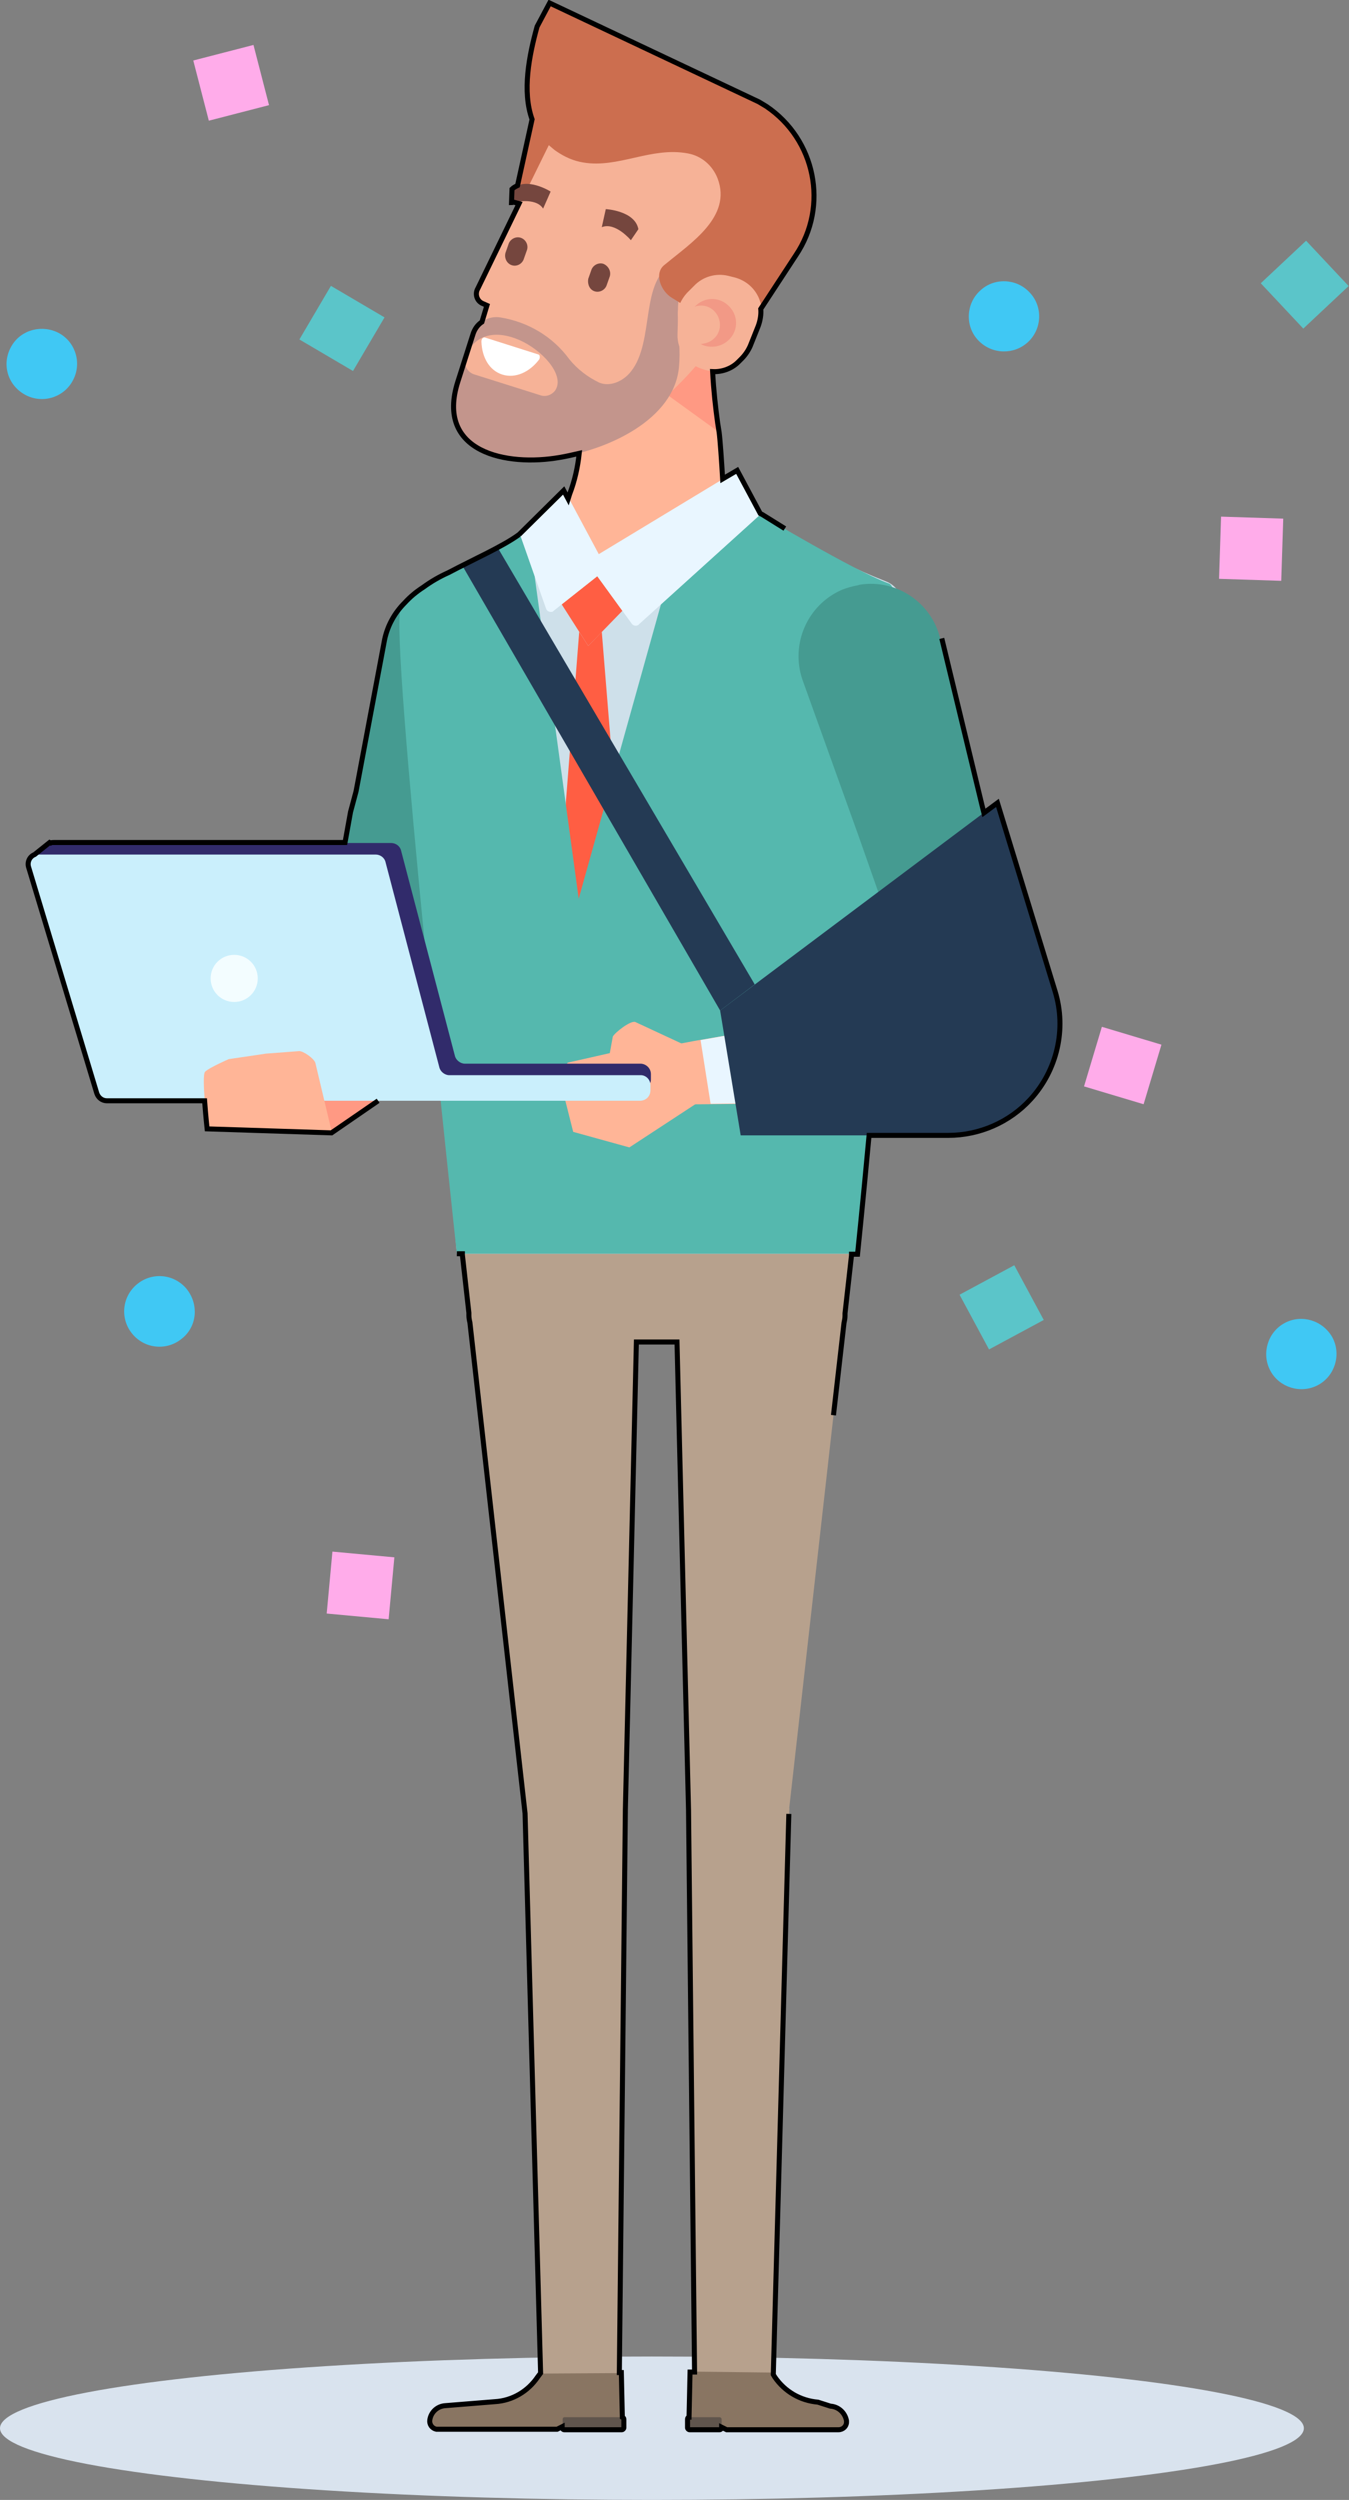
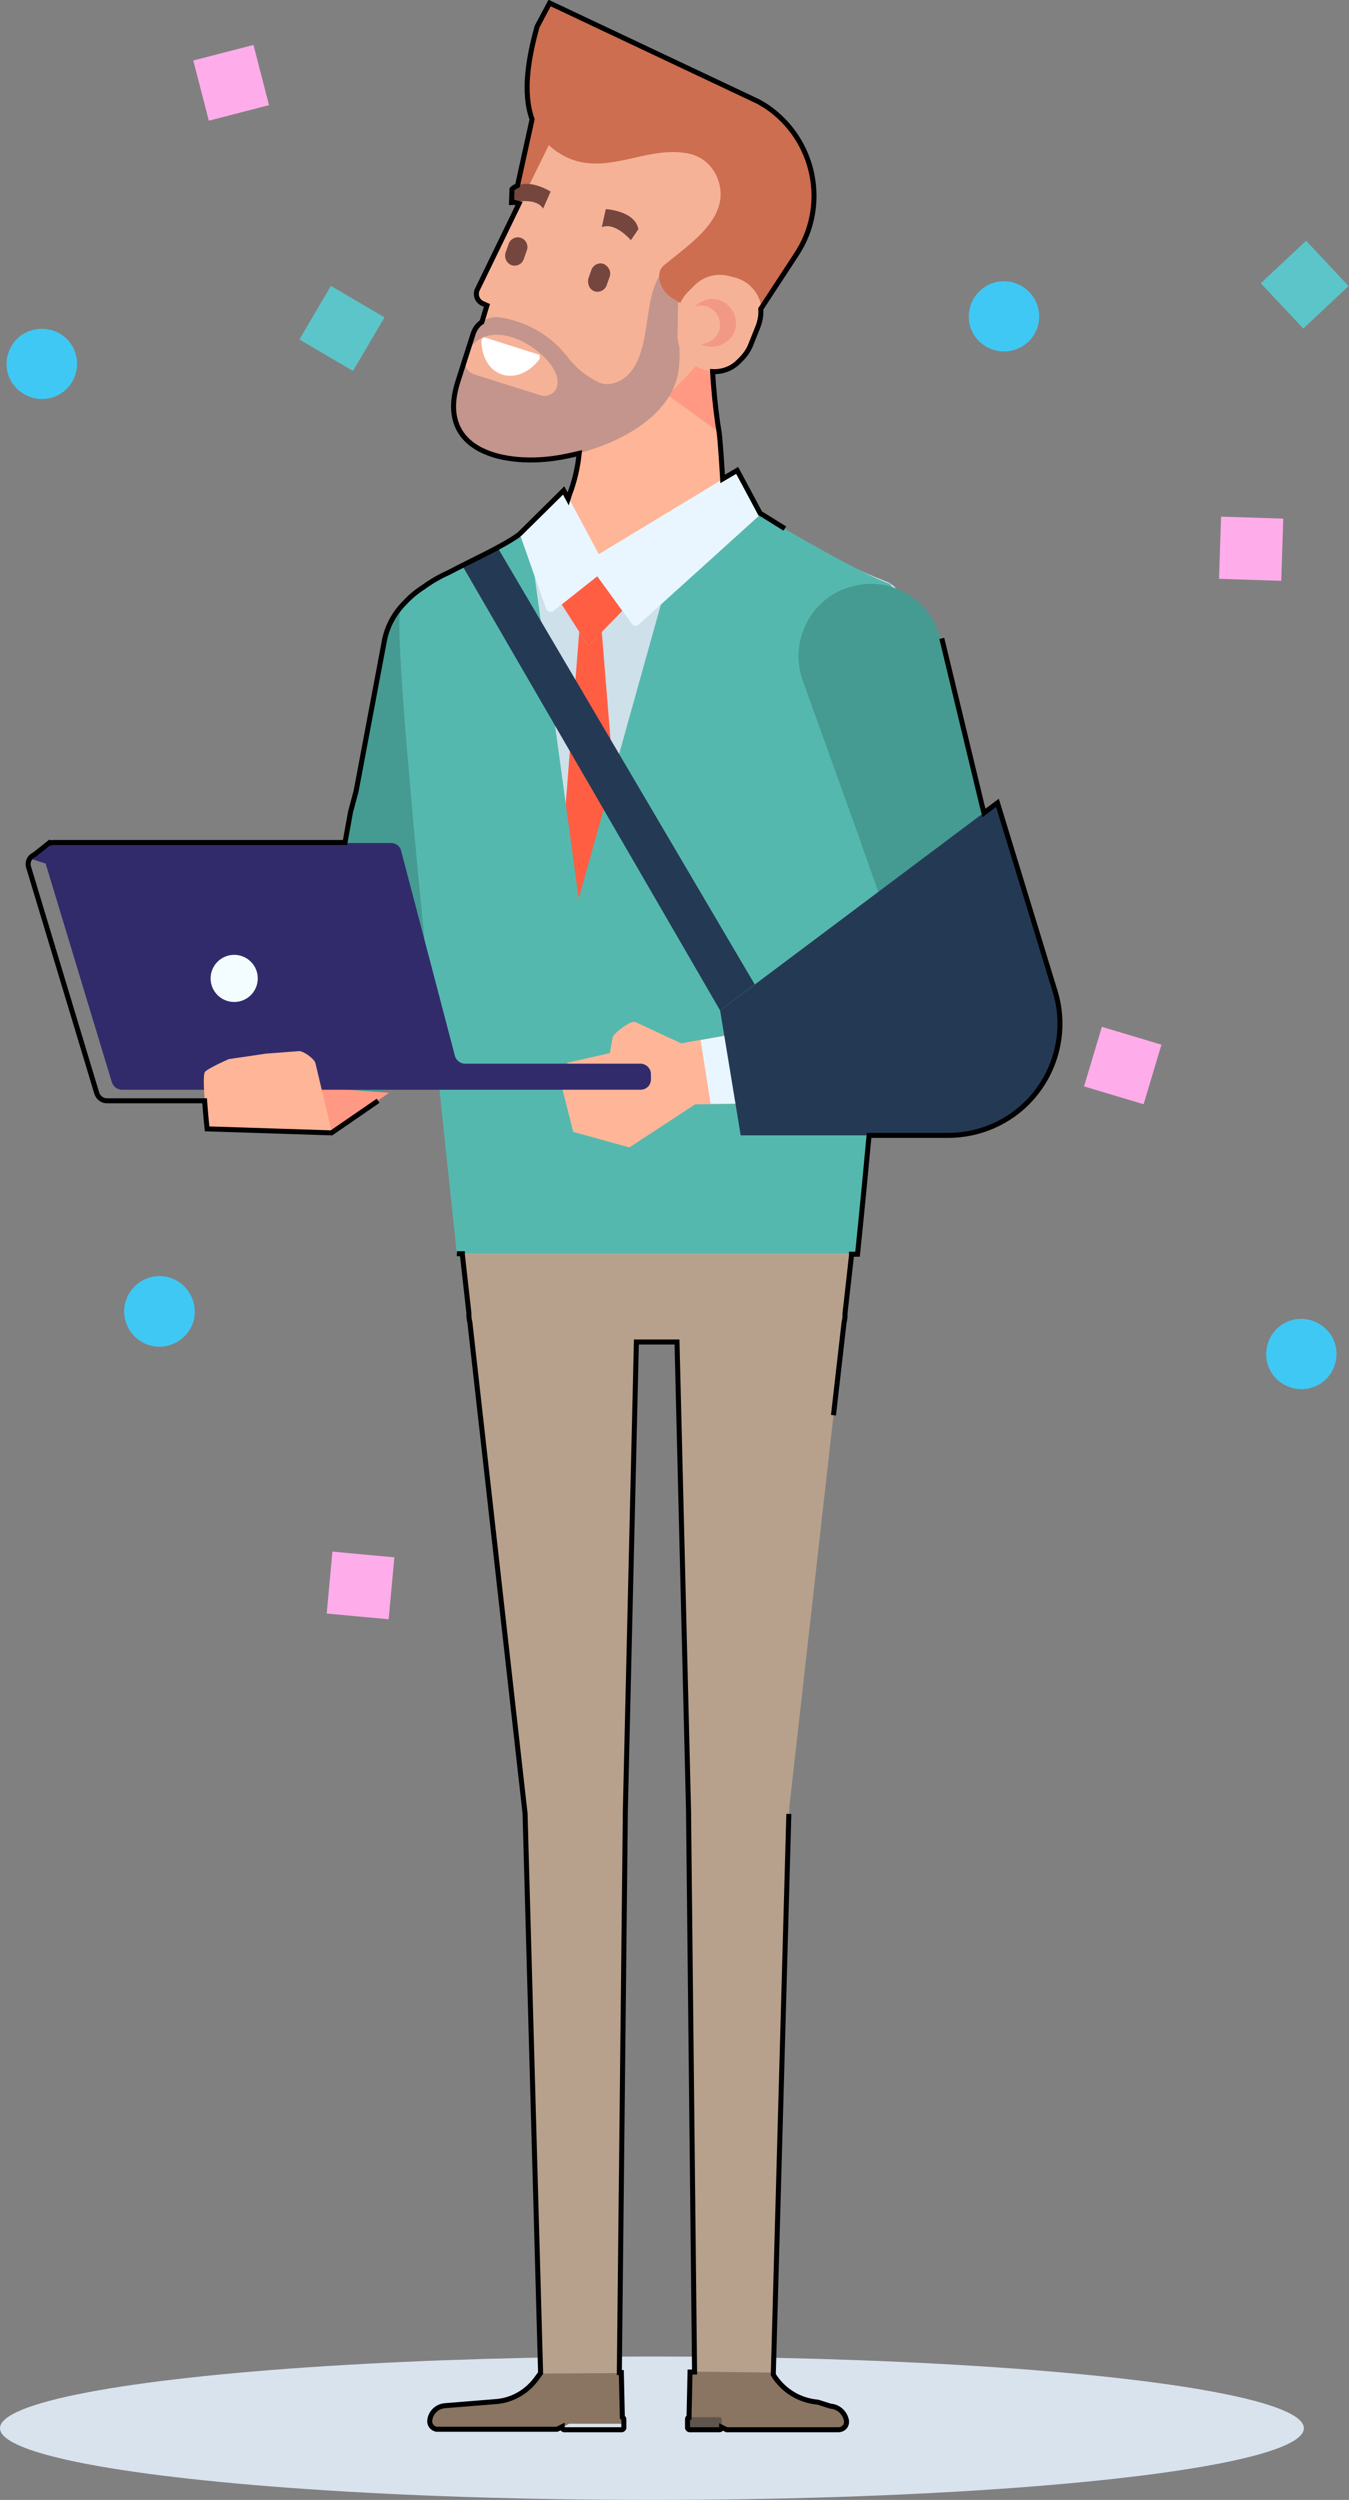
<svg xmlns="http://www.w3.org/2000/svg" version="1.1" id="Layer_1" x="0px" y="0px" viewBox="0 0 269 498.5" style="enable-background:new 0 0 269 498.5;" xml:space="preserve">
  <rect x="0" y="0" width="269" height="498.5" fill="#808080" stroke="none" />
  <style type="text/css">
	.st0{fill:#D9E3EE;}
	.st1{fill:#40C8F4;}
	.st2{fill:#FFACEA;}
	.st3{fill:#5BC5C9;}
	.st4{fill:#459B91;}
	.st5{fill:#B7A18D;}
	.st6{fill:#897562;}
	.st7{fill:#60554D;}
	.st8{fill:#312B6B;}
	.st9{fill:#CEE0EA;}
	.st10{fill:#FF5E43;}
	.st11{fill:#55B8AE;}
	.st12{fill:#FFB597;}
	.st13{fill:#E9F6FF;}
	.st14{fill:#CC6E4F;}
	.st15{fill:#FF9983;}
	.st16{fill:#F6B297;}
	.st17{fill:#75463E;}
	.st18{fill:#C3958C;}
	.st19{opacity:0.48;fill:#EE7D73;enable-background:new    ;}
	.st20{fill:#FFFFFF;}
	.st21{fill:#243A54;}
	.st22{fill:#CAEFFC;}
	.st23{fill:#F3FDFF;}
	.st24{fill:none;stroke:#000000;stroke-miterlimit:10;}
</style>
  <title>Jobby-2</title>
  <ellipse class="st0" cx="130" cy="484.2" rx="130" ry="14.3" />
  <path class="st1" d="M36.3,266.9c-3,2.5-7.4,2.1-9.9-0.9s-2.1-7.4,0.9-9.9c3-2.5,7.4-2.1,9.9,0.9c0,0,0,0,0,0  C39.7,260.1,39.3,264.5,36.3,266.9z" />
  <rect x="65.6" y="309.9" transform="matrix(9.219681e-02 -0.996 0.996 9.219681e-02 -249.563 358.513)" class="st2" width="12.4" height="12.4" />
  <path class="st1" d="M205,68.2c2.8-2.6,3-7.1,0.3-9.9c-2.6-2.8-7.1-3-9.9-0.3c-2.8,2.6-3,7.1-0.3,9.9c0,0,0,0,0,0  C197.8,70.7,202.2,70.8,205,68.2z" />
  <rect x="254.1" y="50.6" transform="matrix(0.729 -0.684 0.684 0.729 31.556 193.4)" class="st3" width="12.4" height="12.4" />
  <rect x="243.2" y="103.4" transform="matrix(3.228298e-02 -1 1 3.228298e-02 131.836 355.281)" class="st2" width="12.4" height="12.4" />
  <path class="st1" d="M11.9,66.5c3.3,1.9,4.5,6.2,2.5,9.6c-1.9,3.3-6.2,4.5-9.6,2.5S0.3,72.4,2.3,69c0,0,0,0,0,0  C4.2,65.7,8.5,64.6,11.9,66.5z" />
  <rect x="62" y="59.3" transform="matrix(0.507 -0.862 0.862 0.507 -22.85 91.07)" class="st3" width="12.4" height="12.4" />
  <rect x="39.9" y="10.3" transform="matrix(0.968 -0.25 0.25 0.968 -2.657 12.068)" class="st2" width="12.4" height="12.4" />
  <path class="st1" d="M256.2,263.8c-3.4,1.8-4.7,6.1-2.9,9.5s6.1,4.7,9.5,2.9c3.4-1.8,4.7-6.1,2.9-9.5c0,0,0,0,0,0  C263.8,263.3,259.6,262,256.2,263.8z" />
-   <rect x="193.7" y="254.5" transform="matrix(0.88 -0.474 0.474 0.88 -99.747 126.026)" class="st3" width="12.4" height="12.4" />
  <rect x="217.7" y="206.3" transform="matrix(0.287 -0.958 0.958 0.287 -43.952 365.981)" class="st2" width="12.4" height="12.4" />
  <path class="st4" d="M94.5,168.1l-13,43.2c-1.2,4-4.7,6.8-8.8,7.3c-0.7,0.1-1.4,0.1-2.1,0c-1.1-0.1-2.1-0.4-3.1-0.8  c-4.4-1.9-6.9-6.6-6-11.4l8.7-44.4l1.1-4.1l5.7-30.3c1.2-6.1,6.3-10.8,12.6-11.4c2.2-0.2,4.5,0,6.6,0.9c0.1,0,0.2,0.1,0.3,0.1  c6.9,2.7,10.6,10.3,8.4,17.5L94.5,168.1" />
  <path class="st5" d="M157.4,360.6l-3.2,113.1h-15.7L137.3,361l1.9-2.8C143.6,351.6,153.5,353.6,157.4,360.6L157.4,360.6z" />
  <path class="st5" d="M104.8,360.6l3.2,113.1h15.7l1.2-112.7l-1.9-2.8C118.5,351.6,108.6,353.6,104.8,360.6L104.8,360.6z" />
  <path class="st5" d="M166.9,239.6c2.3,3.1,3.3,6.9,2.9,10.7l-12.8,113.6c-0.5,5.2-5,9.1-10.2,8.8l0,0c-5.2-0.2-9.3-4.4-9.4-9.6  l-2.8-115.7c-0.1-2.7,1-5.4,2.9-7.3l4.6-4.6c5.8-5.8,15.1-5.8,20.9,0c0.1,0.1,0.2,0.2,0.3,0.3L166.9,239.6L166.9,239.6z" />
  <path class="st5" d="M95.2,239.6c-2.3,3.1-3.3,6.9-2.9,10.7L105,363.8c0.5,5.2,5,9.1,10.2,8.8l0,0c5.2-0.2,9.3-4.4,9.4-9.6  l2.8-115.7c0.1-2.7-1-5.4-2.9-7.3l-4.6-4.6c-5.8-5.8-15.1-5.8-20.9,0c-0.1,0.1-0.2,0.2-0.3,0.3L95.2,239.6L95.2,239.6z" />
  <path class="st6" d="M107.9,473.3l-0.6,0.8c-1.9,2.8-5,4.6-8.4,4.9l-9.9,0.8c-1.6,0.1-2.9,1.3-3.1,2.9l0,0c-0.1,0.8,0.4,1.6,1.3,1.8  c0.1,0,0.2,0,0.3,0h23.8l2.2-1.2h10.8l-0.2-10.1L107.9,473.3z" />
-   <path class="st7" d="M112.6,482h11.5c0.2,0,0.4,0.2,0.4,0.4v1.7c0,0.2-0.2,0.4-0.4,0.4h-11.5c-0.2,0-0.4-0.2-0.4-0.4v-1.7  C112.2,482.2,112.3,482,112.6,482z" />
  <path class="st5" d="M163.3,267.6H98.8c-2.9,0-5.3-2.4-5.3-5.3V244c0-2.9,2.4-5.3,5.3-5.3h64.5c2.9,0,5.3,2.4,5.3,5.3v18.4  C168.6,265.3,166.2,267.6,163.3,267.6z" />
  <path class="st8" d="M161.4,175.6c-1.6,11.9-1.2,38,1.3,49.8l4.2,19.6H94.8l4.2-19.6c2.5-11.7,3-37.9,1.3-49.8l-5.6-40.7  c-0.4-2.9,1.1-5.8,3.7-7.1l21.4-11.4c6.9-3.7,15.2-3.7,22.1,0l21.4,11.4c2.6,1.4,4.1,4.2,3.6,7.1L161.4,175.6z" />
  <path class="st9" d="M80,121.5L91.1,250H171l8.9-128.8c0.2-2.3-1.1-4.5-3.3-5.3c-5.9-2.3-11.5-5.1-16.9-8.4l0,0l0,0  c-2.7-1.6-5.4-3.2-8-4.8l-2.4-1.5l-0.1-0.1c-2.4-1.4-4.8-2.9-7.2-4.2l-0.2-0.1c-3.2-1.7-6.7-2.7-10.2-2.9l0,0h-0.3c0,0-0.1,0-0.1,0  l0,0h-0.1h-0.3l0,0h-0.5c-3.5,0.3-6.9,1.3-9.9,3c-2,1.1-4,2.3-6.1,3.5c-3.3,2-6.7,4.1-10.1,6.2c-1.5,0.9-3.1,1.8-4.7,2.7  c-4.6,2.6-4.9,3.1-9.6,4.8C86.1,115.8,82.7,118.3,80,121.5z" />
  <path class="st9" d="M151.9,102.6c-0.9-0.5-1.8-1-2.8-1.5l-0.1-0.1c-2.7-1.4-5.4-2.9-8.1-4.2l-0.2-0.1c-3.3-1.6-7-2.5-10.6-2.8  c-3.5,0.3-6.9,1.3-9.9,3c-2,1.1-4,2.3-6.1,3.5c-3.3,2-6.7,4.1-10.1,6.2c-1.5,0.9-3.1,1.8-4.7,2.7l4.3,13c0,0,1,3.1,1.9,5.7  c0.9,2.8,2.9,5.1,5.5,6.4c18.9,9.5,40.6-24.2,48.6-26.9L151.9,102.6z" />
  <polygon class="st10" points="117.3,128.8 112,120.5 119.1,114.9 124.1,121.8 " />
  <polygon class="st10" points="117.3,128.8 120,126 128.9,235.7 118.3,243.8 106.9,235.7 115.5,126 " />
  <path class="st11" d="M151.6,102.6l-19.8,17.9l-16.4,58.7l-8.8-64.4l-2.9-8.3c-6,4.4-20.4,9.2-23.8,14.9C77.6,126,91.1,250,91.1,250  H171c0,0,13.9-132.3,6.1-133.7C170.5,113.9,151.6,102.6,151.6,102.6z" />
  <path class="st6" d="M154,473.1l0.6,0.8c2,2.9,5.1,4.7,8.6,5l2.5,0.8c1.6,0.1,2.9,1.3,3.2,2.9l0,0c0.1,0.8-0.4,1.6-1.3,1.8  c-0.1,0-0.2,0-0.3,0h-22.4l-2.3-1.2h-5.4l0.2-10.3L154,473.1z" />
  <path class="st7" d="M143.5,484.5h-6.1c-0.2,0-0.4-0.2-0.4-0.4v-1.7c0-0.2,0.2-0.4,0.4-0.4h6.1c0.2,0,0.4,0.2,0.4,0.4v1.7  C143.9,484.3,143.8,484.5,143.5,484.5z" />
  <path class="st12" d="M207.1,205.6l-0.1-0.2c-1.3-5.3-7.8-8.5-14.5-7.2l-54.2,9.4l-5.3,1c-3.7,0.7-6.2,3.7-5.7,6.8  c0.5,2.8,3.3,4.9,6.6,4.8h5.6l53.4-0.5C202,219.3,208.8,212.5,207.1,205.6z" />
  <polyline class="st13" points="141.7,220.1 139.7,207.4 148.7,205.8 150.8,220 " />
  <path class="st4" d="M150.8,220l42.2-0.4c8.9-0.3,15.8-7.1,14.1-14l-0.1-0.2c-1.3-5.3-7.8-8.5-14.5-7.2l-43.8,7.6L150.8,220z" />
  <path class="st12" d="M126.7,203.8l10.1,4.7c1.4,0.7,2.5,1.9,2.8,3.5l0.9,5.1l0,0c0.3,0.9,0,1.9-0.8,2.4l-14.2,9.3l-11.2-3.1  l-2.8-11.1l1.7-2.7l8.4-1.9l0.6-3.3C122.6,205.9,125.8,203.4,126.7,203.8z" />
  <path class="st4" d="M195.7,160.6l11,44.8c1,4-0.5,8.2-3.9,10.7c-0.6,0.4-1.2,0.8-1.8,1.1c-1,0.4-2,0.7-3.1,0.9  c-4.8,0.6-9.4-2.2-11-6.8l-15.8-44.9l0,0l-11.1-30.9c-2.4-7.1,1-14.9,7.9-17.9c1-0.4,2.1-0.7,3.2-0.9l0.3-0.1  c7.4-1.2,14.4,3.6,16.1,10.8L195.7,160.6L195.7,160.6z" />
  <polygon class="st14" points="106.9,20.5 103,40.4 117.8,26 " />
  <path class="st12" d="M114.7,102.9l1.6,1.5c3.5,3.4,8.3,5.1,13.2,4.8l2.2-0.1c2.6-0.1,5.1-0.8,7.4-2c1.7-0.9,3.2-2,4.6-3.4  c0.7-0.7,1.1-1.7,1.1-2.8c0-0.5-0.1-1-0.3-1.4c-0.4-0.9-0.8-10.9-1.1-13.3c-0.1-0.6-0.2-1.2-0.3-1.9c-0.7-5.5-1.1-11.1-1.2-16.7  c-0.1-2.4-2.1-4.3-4.5-4.2h-2.8h-2.2l-11.3-0.1c-2.4-0.1-4.5,1.8-4.5,4.2c0,0.1,0,0.1,0,0.2c0.2,5.7,0.1,23.8-2.8,30.8  C113.2,100,113.5,101.8,114.7,102.9z" />
  <path class="st15" d="M129.3,76l14.1,10.2c-0.1-0.6-0.2-1.2-0.3-1.9c-0.7-5.5-1.1-11.1-1.2-16.7c-0.1-2.4-2.1-4.3-4.5-4.2h-2.8  L129.3,76z" />
  <path class="st16" d="M96.3,60.5l0.9,0.4l-4.6,14.5c-4.2,13.3,9.3,16.1,19.5,14.4c7.9-1.3,14.8-5.4,20.8-10.8  c4.7-4.3,8.8-9.2,12.3-14.5l6.8-10l6.6-13.8c1.9-4,0.2-8.8-3.7-10.7c-0.2-0.1-0.3-0.2-0.5-0.2l-1.8-1.7c-9.1-8.4-21-13.1-33.4-13.4  l-2.7-0.1l-6.4,13l-0.1,0.2L95.4,57.5c-0.6,1-0.3,2.3,0.7,2.9C96.2,60.4,96.3,60.4,96.3,60.5z" />
  <path class="st17" d="M118.6,58.1L118.6,58.1c1,0.3,2.1-0.3,2.4-1.3l0.6-1.7c0.3-1-0.3-2.1-1.3-2.5l0,0c-1-0.3-2.1,0.3-2.4,1.3  l-0.6,1.7C117.1,56.7,117.6,57.8,118.6,58.1z" />
  <path class="st17" d="M127.3,45.7l-1.5,2.2c0,0-3.1-3.7-5.8-2.6l0.8-3.6C120.8,41.7,126.6,42,127.3,45.7z" />
  <path class="st17" d="M102.1,52.9L102.1,52.9c-1-0.3-1.6-1.4-1.3-2.5l0.6-1.7c0.3-1,1.4-1.6,2.4-1.3l0,0c1,0.3,1.6,1.4,1.3,2.4  c0,0,0,0,0,0l-0.6,1.7C104.2,52.6,103.1,53.2,102.1,52.9z" />
  <path class="st17" d="M102.2,37.7l-0.1,2.7c0,0,4.7-1.2,6.2,1.2l1.5-3.4C109.8,38.2,104.9,35.1,102.2,37.7z" />
  <path class="st18" d="M99.8,63.3c5.5,0.9,10.4,3.8,13.7,8.3c1.6,2,3.7,3.6,6,4.7c2.2,0.9,4.8-0.3,6.3-2.2c4.9-6.1,1.6-18.5,8.7-21.7  c0.6-0.1,1.1-0.2,1.7-0.3l1.7,0.5c-0.3,0.7-0.7,1.3-1.1,2c-3,5.5-0.8,12.3-1.4,18.5c-0.9,10.6-14.2,16.5-23.5,18  c-10.7,1.9-24.9-1-20.5-15.1l3-9.4C95.1,64.3,97.4,62.9,99.8,63.3L99.8,63.3z" />
  <path class="st14" d="M107.1,5.3c-2.1,7.6-3.9,17.5,2.1,23.4c0.1,0.1,0.2,0.2,0.3,0.3c0.5,0.4,1,0.9,1.5,1.2  c1.6,1.1,3.4,1.9,5.3,2.2c7,1.2,13.6-3.2,20.9-1.8c2.7,0.5,4.9,2.4,5.9,5c2.9,7.6-5.4,12.9-10.2,16.9l-0.5,0.4  c-2,1.7-0.6,5.2,1.6,6.5l1.3,0.8l9.4,5.8l2.4,1.5l2.3-2.4l9.4-14.3c6.6-9.8,3.9-23.1-5.9-29.7c-0.5-0.3-1-0.6-1.5-0.9L109.6,0.6  L107.1,5.3z" />
  <path class="st16" d="M137,58.4l1.4-1.4c1.7-1.8,4.3-2.6,6.8-2l1.2,0.3c2.4,0.6,4.3,2.3,5.1,4.6l0,0c0.6,1.6,0.5,3.4-0.1,5l-1.6,4  c-0.4,1-1,1.8-1.7,2.5l-0.7,0.7c-1.9,1.8-4.5,2.4-7,1.6l-0.3-0.1c-3-0.9-5.1-3.8-5-6.9l0.1-3.5C135,61.4,135.8,59.7,137,58.4z" />
  <path class="st19" d="M140.4,68.5c2.1-0.4,3.5-2.3,3.1-4.4s-2.3-3.5-4.4-3.1l0,0c-0.2,0-0.4,0.1-0.6,0.2c1.8-2,4.8-2.1,6.7-0.3  c2,1.8,2.1,4.8,0.3,6.7c-1.5,1.6-3.9,2-5.8,1C140,68.6,140.2,68.5,140.4,68.5z" />
  <path class="st16" d="M104.4,68.2c4.6,2.4,8.3,7.1,6.2,9.8c-0.7,0.8-1.8,1.2-2.9,0.8l-13-4.1c-1.5-0.4-2.3-1.9-1.9-3.4  c0,0,0-0.1,0-0.1C94.9,65.8,100.1,66,104.4,68.2z" />
  <path class="st20" d="M107.4,70.7c0.3,0.1,0.3,0.7,0.1,1c-1.9,2.5-4.7,3.8-7.3,3s-4.1-3.4-4.2-6.6c0-0.5,0.3-0.9,0.7-0.8L107.4,70.7  z" />
  <path class="st12" d="M114.2,113.5l-2.2-11.7c0.8-0.3,1.5-0.8,2.1-1.5c2-1.2,4.1-2.4,6.1-3.5c3.2-1.8,6.8-2.8,10.4-3l0,0h0.8l0,0  c3.6,0.2,7.1,1.2,10.2,2.9l0.2,0.1c3.2,1.8,6.4,3.7,9.7,5.7c-2.5,1.9-5.6,4.2-9,6.6L114.2,113.5z" />
  <path class="st13" d="M147,93.8l-27.6,16.7l-6.8-12.7l-8.9,8.8l5.2,14.8c0.2,0.5,0.7,0.7,1.2,0.6c0.1,0,0.2-0.1,0.3-0.2l8.7-6.9  l6.9,9.5c0.3,0.4,0.9,0.5,1.3,0.2c0,0,0.1,0,0.1-0.1l24.2-21.9L147,93.8z" />
  <polygon class="st21" points="143.6,201.5 92.2,112.8 99.3,109.3 150.5,196.3 " />
  <path class="st21" d="M198.8,160.1l-55.2,41.4l4.1,24.9h41.3c6.2,0,12.2-2.6,16.4-7.2l0,0c5.3-5.8,7.2-14,4.9-21.5L198.8,160.1z" />
  <polygon class="st15" points="77.6,217.9 66.1,225.9 63.6,216.9 " />
  <path class="st8" d="M6,171.2l3.9-3.1l0.2,0.1c0.2-0.1,0.4-0.1,0.6-0.1h67.3c0.9,0,1.8,0.6,2,1.6l10.7,40.8c0.2,0.9,1.1,1.6,2,1.6  h35c1.1,0,2.1,0.9,2.1,2.1l0,0v1c0,1.2-0.9,2.1-2.1,2.1H24.3c-0.9,0-1.7-0.6-2-1.5L9.1,172.2L6,171.2z" />
-   <path class="st22" d="M129.7,216.4v1c0,1.2-0.9,2.1-2.1,2.1H21.3c-0.9,0-1.7-0.6-2-1.5L5.7,173.1c-0.3-1.1,0.3-2.3,1.4-2.6  c0.2-0.1,0.4-0.1,0.6-0.1h67.2c0.9,0,1.8,0.6,2,1.6l10.7,40.8c0.2,0.9,1.1,1.6,2,1.6h38C128.7,214.3,129.7,215.2,129.7,216.4  C129.7,216.4,129.7,216.4,129.7,216.4z" />
  <path class="st23" d="M42,195.1c0,2.6,2.1,4.7,4.7,4.7c2.6,0,4.7-2.1,4.7-4.7c0-2.6-2.1-4.7-4.7-4.7c0,0,0,0,0,0  C44.1,190.4,42,192.5,42,195.1C42,195.1,42,195.1,42,195.1z" />
  <path class="st12" d="M59.6,209.6c0.8-0.1,3.1,1.5,3.3,2.4l3.3,13.9l-24.8-0.8c0,0-1.3-10.6-0.5-11.4s4.7-2.5,4.7-2.5l1.3-0.2  l4.8-0.7l1.3-0.2L59.6,209.6z" />
  <path class="st24" d="M156.5,105.4l-4.5-2.8l-0.4-0.2l-4.6-8.6l-2.9,1.7c-0.2-3.4-0.5-7.8-0.7-9.3c-0.1-0.6-0.2-1.2-0.3-1.9  c-0.4-2.9-0.8-6.4-1-10.2c1.9,0.1,3.8-0.6,5.1-1.9l0.7-0.7c0.7-0.7,1.3-1.6,1.7-2.5l1.6-4c0.4-1.1,0.6-2.3,0.5-3.4l7-10.7  c6.6-9.8,3.9-23.1-5.9-29.7c-0.5-0.3-1-0.6-1.5-0.9L109.6,0.6l-2.5,4.7c-1.6,5.8-3,12.9-1,18.5L103.2,37c-0.4,0.2-0.8,0.4-1.1,0.7  l-0.1,2.7c0,0,0.2,0,0.4-0.1l1.1,0.3l-8.2,16.9c-0.6,1-0.3,2.3,0.7,2.9c0.1,0,0.1,0.1,0.2,0.1l0.9,0.4l-1,3.3  c-0.9,0.6-1.5,1.5-1.8,2.5l-3,9.4c-4.5,14.1,9.7,17,20.4,15.1c1.2-0.2,2.5-0.5,3.8-0.8c-0.3,2.8-0.9,5.5-1.9,8.1  c-0.1,0.3-0.2,0.7-0.3,1l-0.9-1.7l-8.9,8.8v0.2l0,0v-0.2c-3.3,2.4-9,4.9-14.1,7.6c-1.8,0.8-3.5,1.8-5,2.9c-1.4,0.9-2.6,1.9-3.7,3.1  c-2,2-3.4,4.5-4,7.3l-5.7,30.3l-1.1,4.1l-1.1,6.1H10.7c-0.2,0-0.4,0-0.6,0.1l-0.2-0.1l-3,2.4c-1,0.4-1.5,1.5-1.2,2.5L19.3,218  c0.3,0.9,1.1,1.5,2,1.5h19.5c0.2,2.8,0.5,5.6,0.5,5.6l24.8,0.8l9.3-6.4" />
  <path class="st24" d="M166.2,282.2l2.1-18.4c0.1-0.5,0.2-0.9,0.2-1.4v-0.5l1.3-11.6c0-0.1,0-0.1,0-0.2h1.2c0,0,1-9.6,2.3-23.7h15.8  c6.2,0,12.2-2.6,16.4-7.2l0,0c5.3-5.8,7.2-14,4.9-21.5l-11.5-37.6l-2.7,2l-0.4-1.6l-8-33.2" />
  <path class="st24" d="M91.1,250h1.1c0,0.1,0,0.1,0,0.2l1.3,11.6v0.5c0,0.5,0.1,1,0.2,1.4l11,97.9l3.1,111.6l0,0l-0.6,0.8  c-1.9,2.8-5,4.7-8.5,4.9l-9.9,0.8c-1.6,0.1-2.9,1.3-3.1,2.9c-0.1,0.8,0.4,1.6,1.3,1.8c0.1,0,0.2,0,0.3,0h23.8l1-0.5v0.2  c0,0.2,0.2,0.4,0.4,0.4h11.5c0.2,0,0.4-0.2,0.4-0.4v-1.7c0-0.2-0.1-0.3-0.3-0.4l-0.2-8.9h-0.4l1.2-112.1v-0.1l2.2-93.3h8.1l2.3,93.4  v0.1l1.2,111.9h-0.9l-0.2,9c-0.2,0-0.3,0.2-0.3,0.4v1.7c0,0.2,0.2,0.4,0.4,0.4h6c0.2,0,0.4-0.2,0.4-0.4c0,0,0,0,0,0v-0.1l1,0.5h22.3  c0.9,0,1.6-0.7,1.6-1.5c0-0.1,0-0.2,0-0.3c-0.3-1.6-1.6-2.8-3.2-2.9l-2.5-0.8c-3.5-0.3-6.6-2.1-8.6-5l-0.3-0.5l3.1-111.8" />
</svg>